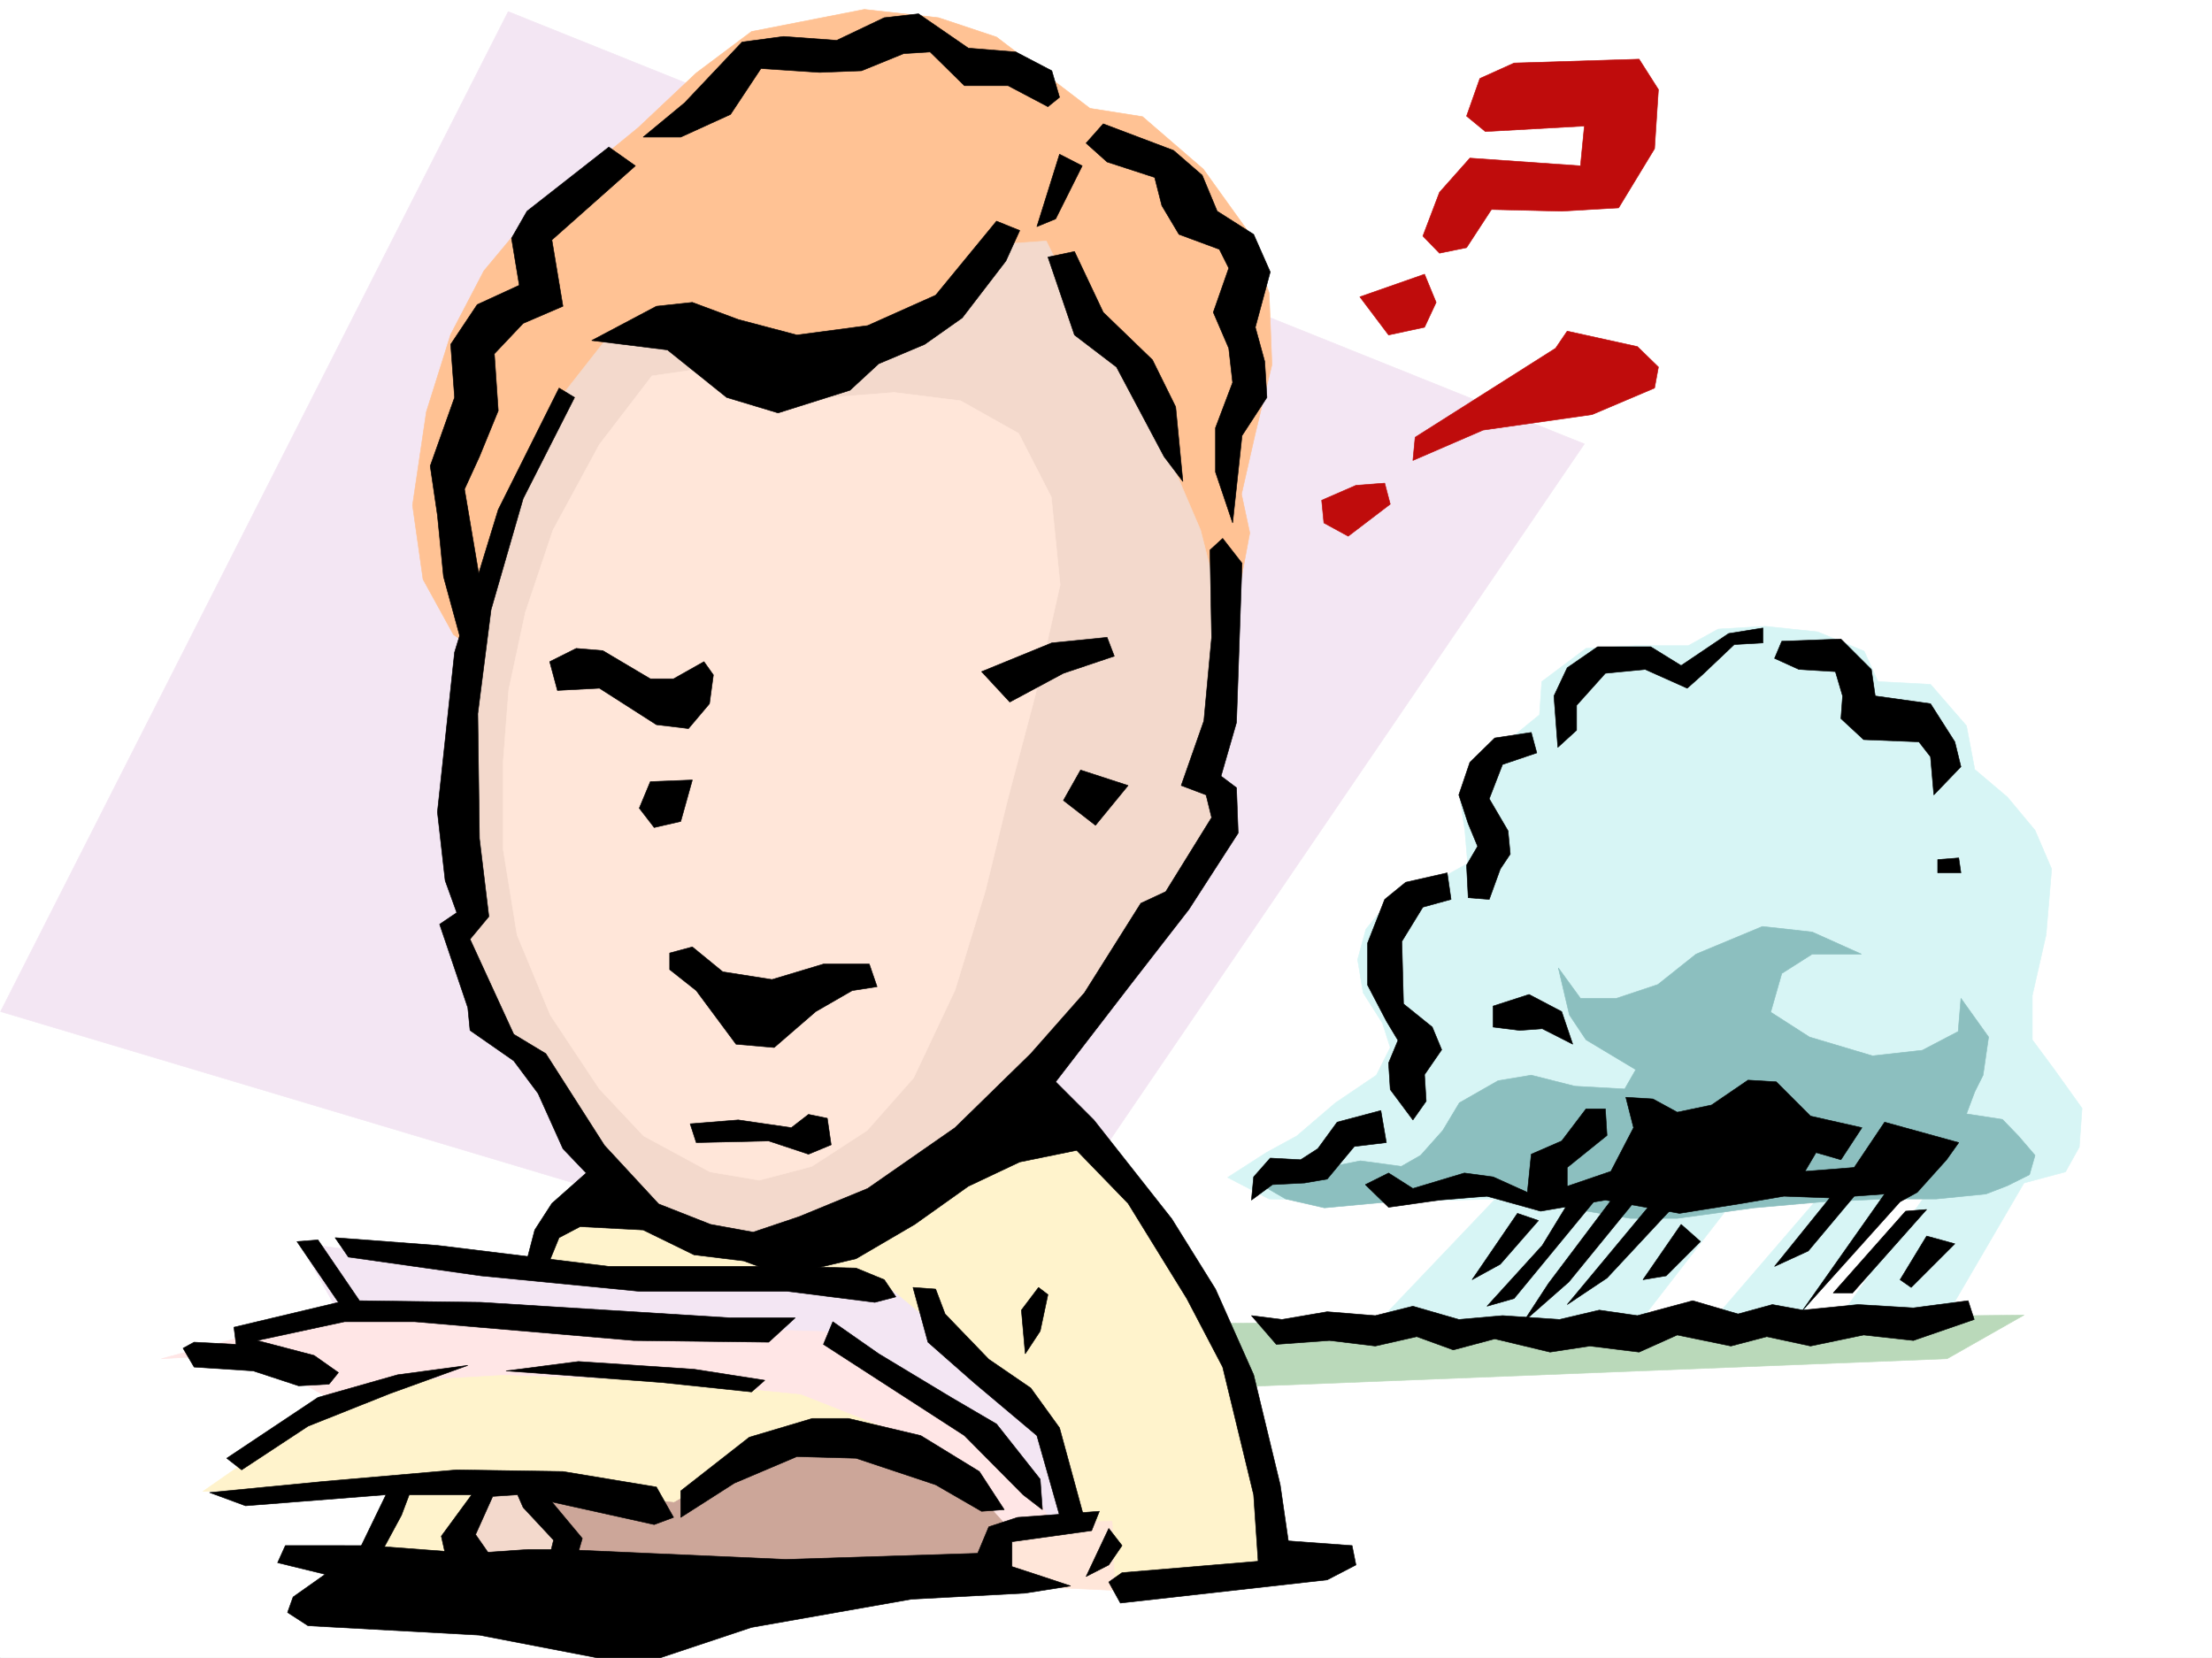
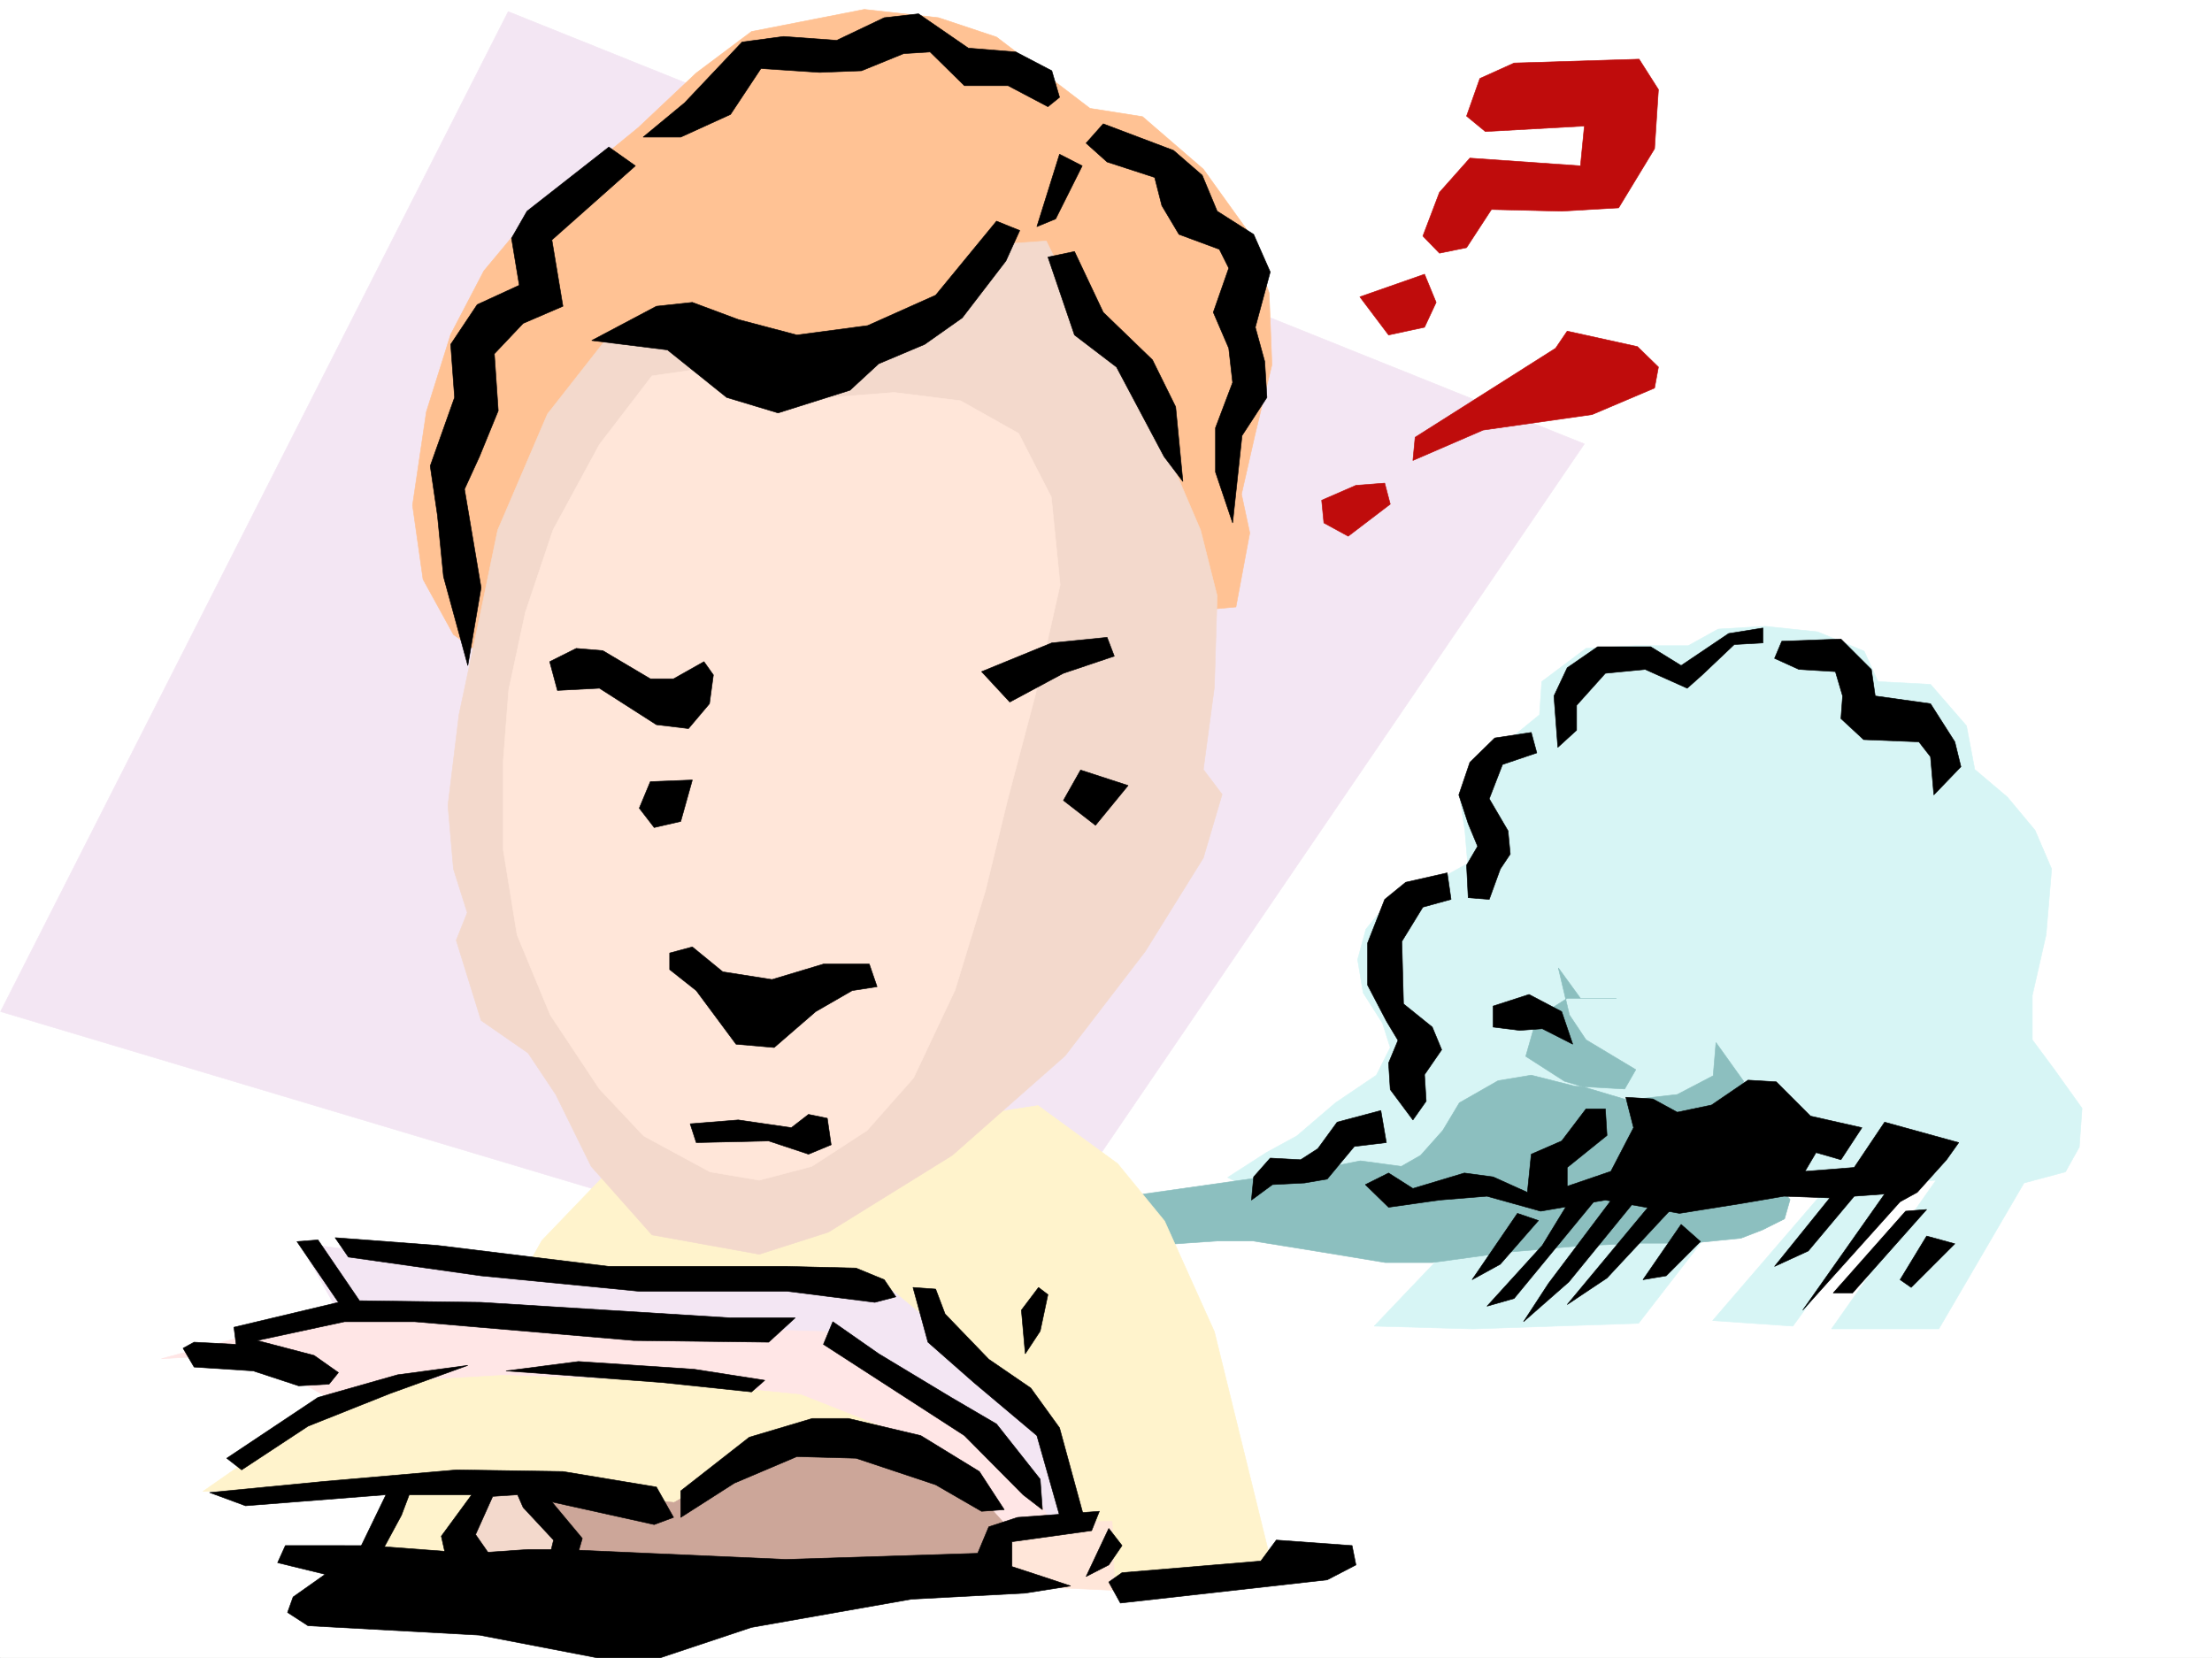
<svg xmlns="http://www.w3.org/2000/svg" width="2997.016" height="2246.668">
  <rect width="100%" height="100%" fill="#333333" stroke="none" />
  <defs>
    <clipPath id="a">
      <path d="M0 0h2997v2244.137H0Zm0 0" />
    </clipPath>
  </defs>
  <path fill="#fff" d="M0 2246.297h2997.016V0H0Zm0 0" />
  <g clip-path="url(#a)" transform="translate(0 2.16)">
    <path fill="#fff" fill-rule="evenodd" stroke="#fff" stroke-linecap="square" stroke-linejoin="bevel" stroke-miterlimit="10" stroke-width=".743" d="M.742 2244.137h2995.531V-2.16H.743Zm0 0" />
  </g>
  <path fill="#f3e6f3" fill-rule="evenodd" stroke="#f3e6f3" stroke-linecap="square" stroke-linejoin="bevel" stroke-miterlimit="10" stroke-width=".743" d="M688.55 15.719.743 1370.69l1347.153 402.965 798.734-1172.18Zm0 0" />
-   <path fill="#bad9ba" fill-rule="evenodd" stroke="#bad9ba" stroke-linecap="square" stroke-linejoin="bevel" stroke-miterlimit="10" stroke-width=".743" d="m1663.352 1793.125 1078.925-11.219-104.16 59.157-944.812 37.456zm0 0" />
  <path fill="#d7f5f5" fill-rule="evenodd" stroke="#d7f5f5" stroke-linecap="square" stroke-linejoin="bevel" stroke-miterlimit="10" stroke-width=".743" d="m2675.574 1042.64-11.222-59.199-48.72-56.144-71.16-3.754-18.73-41.211-62.949-26.2-71.164-7.507-63.692 3.754-40.468 22.484h-71.164l-67.446 3.715-59.941 44.965-3.012 44.926-44.926 36.715-44.964 26.195-18.73 44.965 7.468 48.68 3.754 44.925-52.434 29.207-48.719 14.977-36.714 44.965-11.22 41.171 7.505 44.965 26.199 41.172 10.516 32.965-18.766 37.457-55.445 37.457-52.434 44.926-41.21 22.48-52.434 33.707 56.187 29.208 164.102 3.753 142.324-3.753-164.063 172.273 134.114 3.754 224.003-7.508 130.399-168.52 127.348-17.984-157.336 182.75 108.656 7.508 141.621-193.973 52.434-3.754-141.622 201.48h145.375l115.383-197.726 56.188-15.015 18.73-33.703 3.754-52.434-37.46-52.395-29.989-40.468v-59.903l18.73-82.422 7.504-89.109-22.48-52.434-37.457-44.964zm0 0" />
-   <path fill="#8cbfbf" fill-rule="evenodd" stroke="#8cbfbf" stroke-linecap="square" stroke-linejoin="bevel" stroke-miterlimit="10" stroke-width=".743" d="m1786.988 1584.176 56.188-11.262 55.441 7.508 26.2-14.977 29.988-33.703 22.48-37.457 52.434-29.95 44.965-7.507 59.199 14.973 67.406 3.754 15.016-26.196-67.446-40.468-22.484-33.704-14.977-63.656 29.954 41.172h48.718l56.188-18.726 51.687-41.176 89.93-37.457 67.45 7.508 66.663 29.949h-66.664l-41.21 26.199-15.016 52.434 52.472 33.703 85.395 25.492 67.445-7.508 48.68-25.453 3.754-44.965 37.46 52.434-7.468 51.691-11.262 22.48-11.222 29.954 48.68 7.504 21.737 22.445 22.485 26.234-7.508 26.2-29.95 14.976-29.206 11.258-67.45 6.727h-71.199l-81.64 3.753-93.684 8.25-104.125 14.23h-63.695l-86.176-14.23-92.902-15.015h-48.68l-97.398 6.765-89.184 8.25-52.434-12.004-37.457-21.699 18.727-22.484zm0 0" />
+   <path fill="#8cbfbf" fill-rule="evenodd" stroke="#8cbfbf" stroke-linecap="square" stroke-linejoin="bevel" stroke-miterlimit="10" stroke-width=".743" d="m1786.988 1584.176 56.188-11.262 55.441 7.508 26.2-14.977 29.988-33.703 22.48-37.457 52.434-29.95 44.965-7.507 59.199 14.973 67.406 3.754 15.016-26.196-67.446-40.468-22.484-33.704-14.977-63.656 29.954 41.172h48.718h-66.664l-41.21 26.199-15.016 52.434 52.472 33.703 85.395 25.492 67.445-7.508 48.68-25.453 3.754-44.965 37.46 52.434-7.468 51.691-11.262 22.48-11.222 29.954 48.68 7.504 21.737 22.445 22.485 26.234-7.508 26.2-29.95 14.976-29.206 11.258-67.45 6.727h-71.199l-81.64 3.753-93.684 8.25-104.125 14.23h-63.695l-86.176-14.23-92.902-15.015h-48.68l-97.398 6.765-89.184 8.25-52.434-12.004-37.457-21.699 18.727-22.484zm0 0" />
  <path fill="#fff3cc" fill-rule="evenodd" stroke="#fff3cc" stroke-linecap="square" stroke-linejoin="bevel" stroke-miterlimit="10" stroke-width=".743" d="m823.445 1587.89-89.187 92.903-246.485 436.668 1175.579 22.48 59.941-18.726-77.926-316.828-67.449-149.832-63.691-77.887-107.88-78.629zm0 0" />
  <path fill="#ffe6d9" fill-rule="evenodd" stroke="#ffe6d9" stroke-linecap="square" stroke-linejoin="bevel" stroke-miterlimit="10" stroke-width=".743" d="m1320.172 2124.969 41.21-59.942 145.376-3.754 3.754 93.645-167.856-7.508zm0 0" />
  <path fill="#f3d9cc" fill-rule="evenodd" stroke="#f3d9cc" stroke-linecap="square" stroke-linejoin="bevel" stroke-miterlimit="10" stroke-width=".743" d="m640.613 2102.484-18.726-33.703 59.937-70.418 71.164 40.469 62.95 78.629zm0 0" />
  <path fill="#f3e6f3" fill-rule="evenodd" stroke="#f3e6f3" stroke-linecap="square" stroke-linejoin="bevel" stroke-miterlimit="10" stroke-width=".743" d="m469.043 1796.879-62.95-112.332 260.759 33.703 253.992 22.441 197.808-7.464 89.891 14.972 104.16 86.137 89.89 66.668 47.977 93.605 18.73 74.172-264.51-11.262zm0 0" />
  <path fill="#ffe6e6" fill-rule="evenodd" stroke="#ffe6e6" stroke-linecap="square" stroke-linejoin="bevel" stroke-miterlimit="10" stroke-width=".743" d="m457.781 1901.004-74.172-41.211-97.398-22.484-67.445 3.753 231.55-62.91 186.543-11.222 190.301 22.441 172.352 11.262 119.14 3.754 119.098 70.379 89.93 63.695 74.914 86.137 25.496 44.183-107.918 7.469zm0 0" />
  <path fill="#fff3cc" fill-rule="evenodd" stroke="#fff3cc" stroke-linecap="square" stroke-linejoin="bevel" stroke-miterlimit="10" stroke-width=".743" d="m274.992 2020.844 134.11-93.645 142.363-56.148 130.36-7.504 216.538 7.504 186.543 18.691 123.637 48.719 104.16 78.629-559.715 40.43-59.941-44.184zm0 0" />
  <path fill="#cca699" fill-rule="evenodd" stroke="#cca699" stroke-linecap="square" stroke-linejoin="bevel" stroke-miterlimit="10" stroke-width=".743" d="m786.73 2109.953-63.69-92.863 190.296 18.73 156.598-89.89 78.668 3.754 119.136 33.703 67.45 52.433 33.703 37.457-41.211 51.692zm0 0" />
  <path fill="#ffc294" fill-rule="evenodd" stroke="#ffc294" stroke-linecap="square" stroke-linejoin="bevel" stroke-miterlimit="10" stroke-width=".743" d="m1674.574 822.43 18.73-100.371-11.222-52.434 18.73-82.383 22.481-92.902-3.754-97.356-29.988-85.394-59.16-82.387-82.422-71.16-71.2-11.223-126.609-96.656-78.668-26.195-100.406-11.223L1018.242 42.7l-74.914 56.184-78.672 74.137-77.926 63.652-78.668 67.41-52.472 62.95-44.965 86.136-32.96 104.828-18.731 126.606 14.234 100.37 41.21 74.876 74.915 52.433zm0 0" />
  <path fill="#f3d9cc" fill-rule="evenodd" stroke="#f3d9cc" stroke-linecap="square" stroke-linejoin="bevel" stroke-miterlimit="10" stroke-width=".743" d="m823.445 456.883-81.68 104.125-67.445 157.297-26.199 126.566-26.234 123.598-14.977 122.851 7.469 86.137 18.726 59.16-14.972 37.457 33.703 108.621 63.695 44.18 37.457 56.188 47.977 97.359 82.422 92.863 145.336 26.234 93.644-29.988 167.856-104.086 152.84-134.816 108.66-141.578 78.668-126.57 25.457-86.137-25.457-33.703 14.976-111.63 3.754-123.558-22.484-89.148-44.965-104.864-48.719-122.855-74.914-82.383-40.469-81.64-52.433 3.753-63.692 66.668-89.894 56.184-85.434 37.418-107.875-3.711-104.906-44.965zm0 0" />
  <path fill="#ffe6d9" fill-rule="evenodd" stroke="#ffe6d9" stroke-linecap="square" stroke-linejoin="bevel" stroke-miterlimit="10" stroke-width=".743" d="m883.387 509.316-71.203 92.903-62.95 116.086-37.457 111.593-22.484 104.868-7.469 96.613v119.844l18.73 115.343 44.966 108.621 66.664 100.368 59.941 63.656 89.93 48.68 66.668 11.261 71.199-18.73 74.914-48.68 62.914-71.16 56.227-119.102 41.21-134.816 29.95-122.851 37.457-141.543 33.746-149.829-12.004-119.062-44.223-86.137-78.668-44.222-89.894-11.22-96.653 7.505h-96.656l-41.21-18.727-41.212-18.73zm0 0" />
  <path fill="#bf0c0c" fill-rule="evenodd" stroke="#bf0c0c" stroke-linecap="square" stroke-linejoin="bevel" stroke-miterlimit="10" stroke-width=".743" d="m1927.824 319.84 22.485-59.2 41.21-46.41 149.833 10.477 5.277-53.918-134.152 7.469-25.454-20.957 17.985-50.95 46.453-20.956 169.34-5.239L2247 121.328l-5.242 80.156-48.68 80.153-77.18 4.496-95.171-2.266-33.704 51.688-36.714 7.507zm-85.394 82.383 87.664-30.696 15.718 38.203-15.718 33.704-48.719 10.476zm71.906 221.695 3.012-31.434 190.297-120.625 15.757-23.187 95.133 20.957L2247 497.352l-5.242 28.464-84.649 35.934-147.605 20.996zm-123.633 53.918 46.45-20.211 38.984-2.973 7.504 28.465-56.97 43.438-32.96-17.985zm0 0" />
  <path fill-rule="evenodd" stroke="#000" stroke-linecap="square" stroke-linejoin="bevel" stroke-miterlimit="10" stroke-width=".743" d="m1435.555 208.988-30.692 98.102 25.453-10.477 35.973-71.906zm59.199-41.211 95.168 35.973 38.945 33.703 20.254 48.68 49.422 31.437 22.484 50.95-20.215 74.914 12.747 46.41 2.968 48.68-33.703 51.69-12.746 118.356-23.226-68.894v-59.942l23.226-61.425-5.238-46.45-20.957-48.68 20.957-59.902-12.746-25.453-54.703-20.254-23.227-38.945-9.734-38.2-64.438-20.956-28.465-25.492zm-38.945 173.02 38.945 82.383 66.703 64.437 31.438 63.653 9.773 101.113-25.492-33.703-64.438-121.328-56.93-43.442-35.968-105.605zm-20.254-208.953-10.477-35.969-48.68-25.457-64.437-5.238-67.445-46.45-46.454 5.239-64.437 30.691-71.941-5.238-56.188 7.508-77.926 82.383-56.187 46.453h50.945l67.45-30.735 41.21-62.168 79.414 5.239 56.93-2.227 56.969-23.227 35.93-2.23 46.453 45.672h59.195l53.96 28.465zM801.707 461.379l87.66-46.41 48.68-5.239 62.21 23.184 79.41 20.996 95.915-12.746 92.156-41.21 82.422-100.329 31.477 12.707-18.727 41.211-59.2 77.145-50.944 35.933-62.211 26.234-38.942 35.934-97.398 30.73-69.676-20.996-80.195-64.398zm23.227-262.125-110.891 86.879-20.996 36.676 10.52 63.695-56.97 26.195-35.972 53.922 5.277 71.902-33 92.903 9.778 66.664 8.21 83.129L633.853 901.8l17.984-105.606-22.48-133.332 20.25-44.183 25.457-62.168-5.243-77.145 38.985-41.21 53.918-23.188-14.973-89.89 113.152-100.372Zm-80.157 697.308 35.934-17.984 35.973 3.008 64.433 38.203h31.477l41.21-23.227 12.747 17.989-5.278 38.941-28.464 33.703-43.442-5.238-77.183-49.422-56.93 2.973zm585.133 13.488 95.168-38.94 74.914-7.508 9.739 25.492-68.934 23.187-72.648 38.985zm0 0" />
-   <path fill-rule="evenodd" stroke="#000" stroke-linecap="square" stroke-linejoin="bevel" stroke-miterlimit="10" stroke-width=".743" d="m757.484 525.816-82.421 164.77-59.16 193.23-23.223 216.496 10.476 92.864 15.719 43.441-23.227 15.719 38.204 113.113 3.007 30.695 59.2 41.211 32.96 44.184 33.704 74.914 31.476 32.961-46.449 41.172-23.227 35.973-13.488 51.691 26.235 8.21 20.214-49.42 28.465-14.978 85.434 4.497 68.933 33.703 67.446 8.254 53.922 20.21 98.18-23.222 79.41-46.453 72.687-51.688 69.676-32.922 77.144-15.757 69.676 71.902 79.453 128.836 48.68 92.902 41.953 173.016 7.508 110.851 43.441-21-14.976-103.34-35.973-149.05-51.691-116.086-59.196-95.129-105.648-134.074-51.692-51.692 102.637-133.332 77.93-100.367 66.703-103.344-2.27-61.425-20.957-15.758 20.957-72.649 7.508-215.715-26.234-33.703-17.203 15.758 2.226 118.317-10.48 113.117-30.73 87.62 33.702 12.747 7.508 30.695-62.168 100.371-33.742 15.72-76.402 121.362-72.688 82.387-102.636 100.367-118.395 82.383-92.902 38.203-62.207 20.957-57.676-10.48-70.418-27.719-73.43-79.375-79.449-124.336-43.441-26.2-59.2-128.835 25.496-30.73-12.75-105.61-2.265-169.266 17.984-140.835 43.48-150.536 69.676-137.086zm0 0" />
  <path fill-rule="evenodd" stroke="#000" stroke-linecap="square" stroke-linejoin="bevel" stroke-miterlimit="10" stroke-width=".743" d="m881.117 1059.102-14.972 35.972 20.214 26.195 35.97-8.25 15.718-56.144zm582.942-15.719-23.262 41.172 43.476 33.707 44.184-53.922zm-556.704 247.933 30.692-8.25 41.21 33.703 66.708 10.481 69.676-20.957h62.168l10.52 30.691-33.747 5.243-49.422 28.464-56.223 48.68-51.69-4.5-53.919-72.644-35.973-28.465zm1115.641 71.907 48.68-15.758 44.223 23.226 14.972 44.18-41.21-20.957-30.692 2.23-35.973-4.496zm32.961 280.855-61.426 89.89 38.2-20.956 51.69-59.2zm221.773 14.972-51.687 74.919 31.473-5.242 46.453-46.45zm10.48-46.41-110.886 119.06-53.922 35.972 128.836-155.031zm-46.452-17.984-116.125 142.324-61.426 53.918 33.703-51.691 104.906-139.313zm-100.406 8.25-51.692 84.61-74.914 82.386 36.715-10.48 118.394-143.809zm-270.457-98.144-59.196 15.719-26.238 35.972-23.223 14.977-41.21-2.23-22.485 25.456-2.973 31.434 28.465-20.957 43.442-2.227 30.734-5.281 36.715-44.184 43.437-5.238zm-935.817 17.988 65.18-5.238 71.941 10.476 23.227-17.984 25.453 5.238 5.238 35.973-30.691 12.707-53.957-17.945-98.14 2.226zm472.012 221.695-23.223 30.735 5.238 59.156 20.254-30.73 10.48-49.422zm322.187 342.321 102.637 7.468 5.238 26.239-38.941 20.215-280.23 31.433-15.72-28.465 17.985-12.707 188.031-15.758zm-227.015-15.754-30.735 65.18 30.735-15.72 17.984-26.238zm-234.524-324.297 12.746 33.703 59.2 61.387 56.93 38.984 38.94 53.918 33.747 123.594-31.477 2.972-32.96-116.086-85.434-71.906-62.168-54.66-20.254-74.176zm0 0" />
  <path fill-rule="evenodd" stroke="#000" stroke-linecap="square" stroke-linejoin="bevel" stroke-miterlimit="10" stroke-width=".743" d="m1128.387 1790.898 62.168 43.438 98.14 59.16 61.465 35.973 59.2 74.875 2.972 41.21-26.2-20.214-79.448-80.152-191.043-123.598zm-442.809 66.665 98.14-12.747 156.598 10.48 95.91 14.973-17.984 15.758-121.367-12.746-139.39-10.48zm-401.594 164.769 154.328-14.976 180.563-15.72 143.848 2.231 126.644 20.996 23.227 41.172-26.235 9.734-138.609-30.69 41.21 49.421-15.718 53.918-30.734-20.957 7.508-30.695-41.211-44.22-7.508-17.206-33.703 2.23-23.227 51.692 35.973 51.687-74.953-15.758-7.469-33.703 41.21-56.148h-84.69l-10.477 27.723-30.734 56.89-26.196-10.476 35.93-74.137-190.297 14.976zm349.868-172.277-95.133 12.746-107.914 30.695-123.598 82.383 20.215 15.758 89.93-59.196 110.89-44.183zM454.027 1677.04l138.653 10.476 232.254 28.464h241.988l92.941 2.27 38.2 15.719 15.718 23.222-28.465 7.47-118.394-14.974H866.145l-214.31-20.96-179.82-25.454zm0 0" />
  <path fill-rule="evenodd" stroke="#000" stroke-linecap="square" stroke-linejoin="bevel" stroke-miterlimit="10" stroke-width=".743" d="m316.945 1798.367 141.582-33.707-56.187-82.383 28.465-2.226 56.226 82.383 164.805 2.226 337.941 20.996h87.664l-35.972 32.965-182.832-2.27-296.692-25.453h-95.168l-118.355 25.454 77.14 20.214 32.965 23.227-12.71 15.719-41.212 2.265-61.464-20.215-80.153-5.238-14.976-25.492 14.976-8.21 56.93 2.968zm605.383 221.735 92.902-72.688 85.434-25.453h48.68l98.18 23.227 79.413 48.68 33.704 51.687-30.73 2.23-62.173-35.933-107.875-35.973-80.195-2.227-84.652 35.93-72.688 46.453zm567.188 27.683-110.891 8.25-38.941 12.746-15.016 35.934-259.977 8.25-304.195-13.488h-44.223l-77.144 5.238-139.39-10.48H386.62l-10.48 23.226 64.437 15.719-43.48 30.73-7.504 20.957 27.758 17.989 232.253 12.707 159.57 30.734h85.434l123.633-41.215 216.535-38.2 154.328-8.21 61.465-9.734-38.238-12.747-41.21-13.492v-33.703l107.913-14.976zm1130.613-970.699 36.715-38.2-8.25-33.702-32.961-51.692-74.914-10.476-5.238-35.973-41.215-41.172-80.153 2.969-9.777 23.226 33 14.977 49.426 3.008 9.734 32.965-2.23 30.691 30.734 28.465 74.914 3.012 15.719 20.214zm-231.512-226.191-46.449 7.468-64.438 43.438-41.21-25.453h-71.946l-41.172 28.465-17.984 38.203 5.238 69.636 25.453-23.187v-33.742l38.985-43.442 53.918-5.238 56.969 25.492 20.214-17.984 43.48-41.215 38.942-2.227zm-306.426 169.265-7.507-27.723-49.461 7.508-33.703 32.961-14.977 44.18 12.707 38.945 12.75 30.696-14.977 25.492 2.227 44.183 28.504 2.227 14.976-41.172 13.489-20.215-3.008-31.476-25.457-43.438 17.988-46.453zm-121.406 162.535-56.184 12.75-28.464 23.184-23.227 59.2v56.929l25.453 48.68 15.758 26.195-12.746 30.734 2.266 35.934 30.695 41.21 17.984-25.495-2.226-35.93 23.226-33.707-12.75-30.73-38.98-31.438-2.23-84.652 28.464-46.41 38.203-10.52zm-79.41 406.719 32.96 20.957 69.677-20.957 38.984 5.242 46.45 20.957 5.238-51.691 41.214-17.945 32.961-43.442h26.235l2.23 35.934-53.922 43.437v25.457l59.16-20.214 30.731-59.16-10.477-41.212 36.715 2.27 32.961 17.984 46.45-9.734 49.464-33.746 38.2 2.27 46.449 46.449 69.676 15.718-28.465 43.442-33.703-9.739-15.016 25.458 66.707-5.243 41.21-61.425 100.411 27.722-16.5 23.227-39.727 44.183-23.226 12.746-131.844 146.82 110.887-157.3-41.211 2.973-62.207 74.171-45.711 20.958 74.957-92.86-62.211-2.27-56.93 9.735-84.648 13.492-100.41-17.988-87.66 15.016-72.688-20.254-64.437 5.238-68.934 9.738-31.477-30.695zm729.02 49.422-100.41 113.117h-26.196l98.14-110.848zm0 35.973-35.973 59.16 15.016 10.476 59.156-59.156zm0 0" />
-   <path fill-rule="evenodd" stroke="#000" stroke-linecap="square" stroke-linejoin="bevel" stroke-miterlimit="10" stroke-width=".743" d="m1695.57 1782.649 41.211 5.238 61.43-10.48 65.18 5.242 50.945-12.747 62.207 17.985 59.2-5.238 77.144 5.238 53.957-12.707 51.691 7.469 74.914-20.215 61.465 17.984 46.453-12.746 41.211 7.508 74.914-7.508 74.914 4.496 74.176-9.734 8.25 25.453-82.426 28.465-67.406-7.47-71.945 14.977-59.196-12.746-48.68 12.746-72.687-14.976-51.691 23.187-66.703-8.21-53.957 8.21-74.918-17.949-56.188 14.977-49.46-17.985-56.184 12.746-62.172-7.507-71.942 5.238zm958.305-620.169 2.969 20.215h-31.473v-17.984zm0 0" />
</svg>